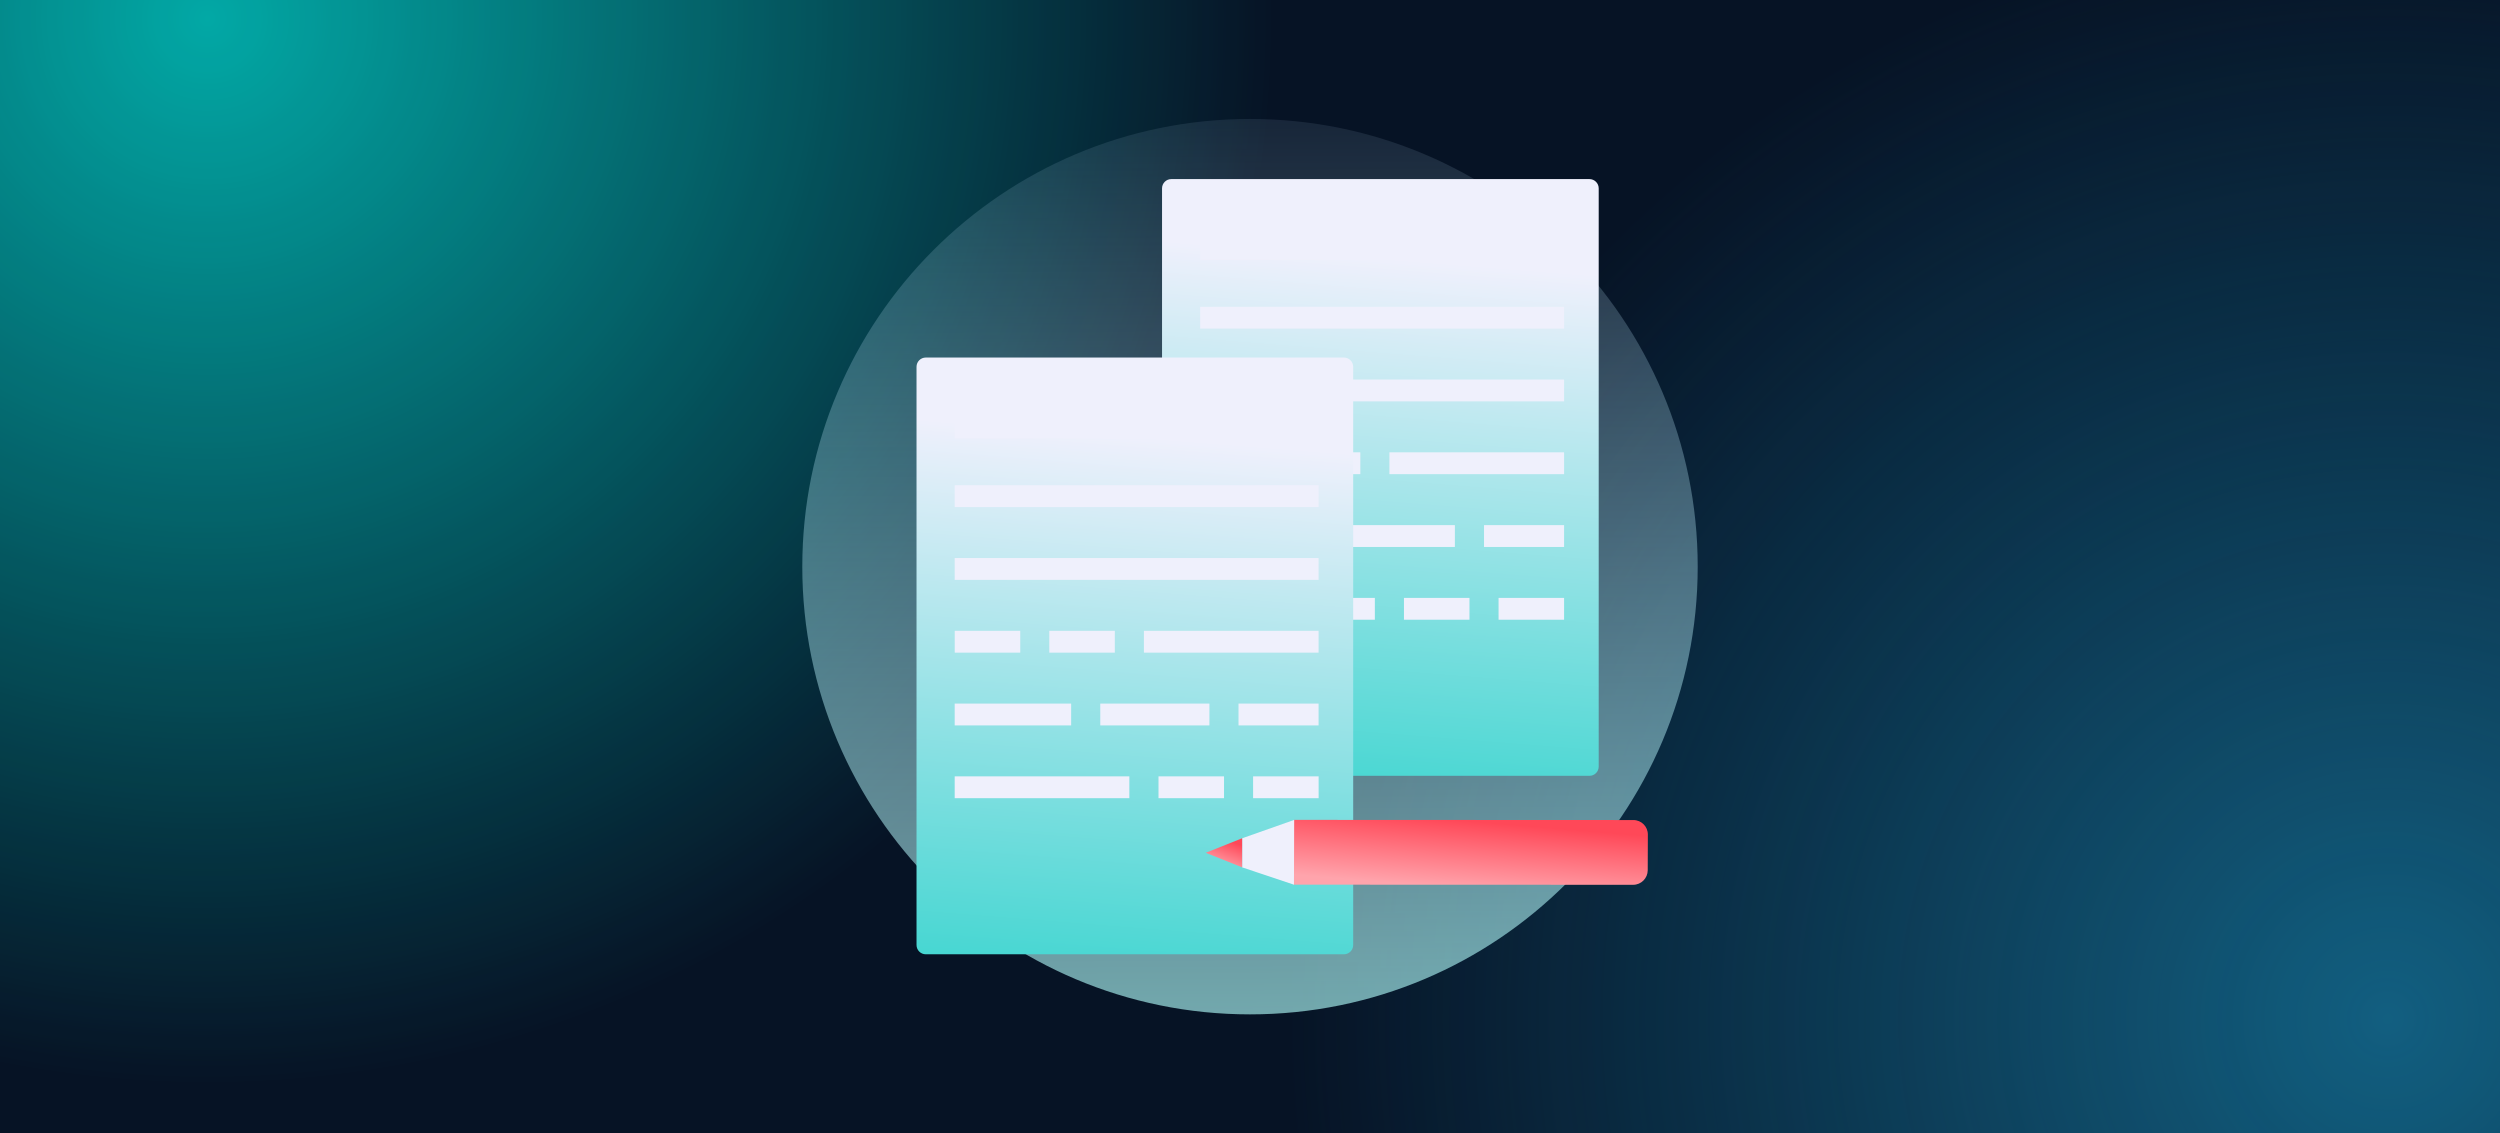
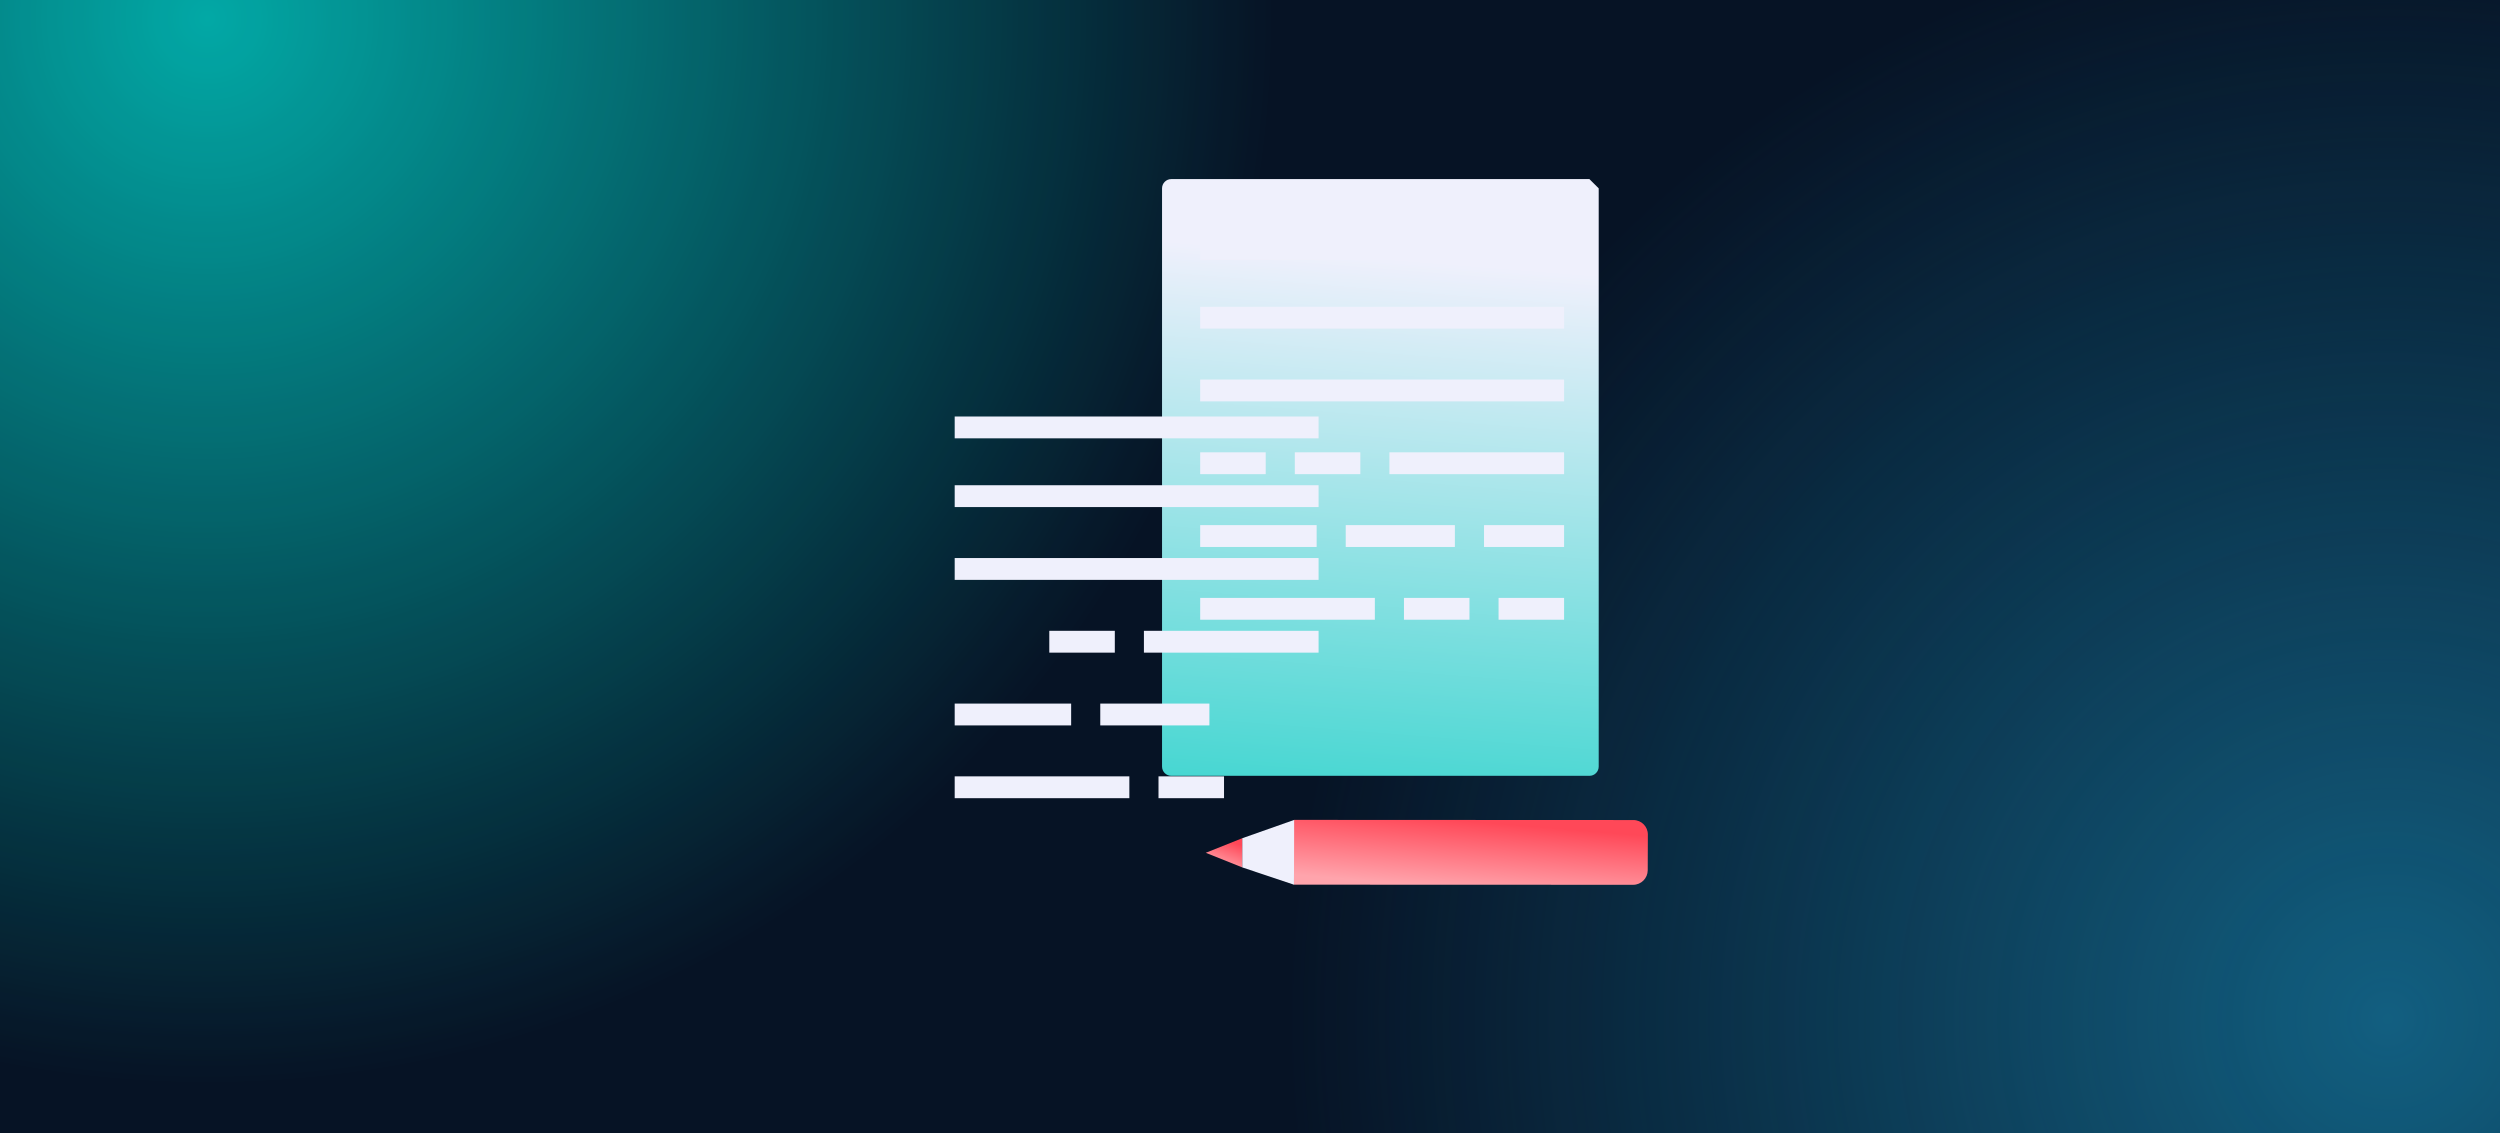
<svg xmlns="http://www.w3.org/2000/svg" xmlns:xlink="http://www.w3.org/1999/xlink" version="1.1" id="Réteg_1" x="0px" y="0px" viewBox="0 0 1200 544" style="enable-background:new 0 0 1200 544;" xml:space="preserve">
  <rect x="0" y="0" width="1200" height="544" fill="#333333" stroke="none" />
  <style type="text/css">
	.st0{clip-path:url(#SVGID_00000078731109208226597120000016650647254377251501_);}
	.st1{fill:#061325;}
	.st2{opacity:0.8;}
	.st3{fill:url(#SVGID_00000032625156091940357500000007062882033468671149_);}
	.st4{opacity:0.9;}
	.st5{fill:url(#SVGID_00000105426817896636296030000003499435917832296881_);}
	.st6{fill:url(#SVGID_00000181064863550405206470000001308539266486777985_);}
	.st7{fill:url(#SVGID_00000166675455867658118520000002031213155688572307_);}
	.st8{fill:#EFF0FC;}
	.st9{fill:url(#SVGID_00000057855692006376216180000005288882099611187620_);}
	.st10{fill:url(#SVGID_00000102511174553359923730000011478085353264196240_);}
	.st11{fill:url(#SVGID_00000170271907308653300150000011106724277432236219_);}
</style>
  <g>
    <g>
      <defs>
        <rect id="SVGID_1_" x="-14.81" y="-11.91" width="1229.62" height="567.83" />
      </defs>
      <clipPath id="SVGID_00000150084204388687996400000004628419370080326801_">
        <use xlink:href="#SVGID_1_" style="overflow:visible;" />
      </clipPath>
      <g style="clip-path:url(#SVGID_00000150084204388687996400000004628419370080326801_);">
        <rect x="-14.81" y="-11.91" class="st1" width="1229.62" height="567.83" />
        <g class="st2">
          <radialGradient id="SVGID_00000091710306750617329840000017031372096559957897_" cx="829.925" cy="918.773" r="584.948" gradientTransform="matrix(0.875 0 0 -0.875 -626.644 812.777)" gradientUnits="userSpaceOnUse">
            <stop offset="0" style="stop-color:#00FFF0;stop-opacity:0.792" />
            <stop offset="1" style="stop-color:#00FFF0;stop-opacity:0" />
          </radialGradient>
          <circle style="fill:url(#SVGID_00000091710306750617329840000017031372096559957897_);" cx="99.54" cy="8.85" r="511.83" />
        </g>
        <g class="st4">
          <radialGradient id="SVGID_00000114761375484818873950000003748447977401431722_" cx="1420.177" cy="-2.224" r="513.709" gradientTransform="matrix(1.028 0 0 -1.028 -313.788 486.734)" gradientUnits="userSpaceOnUse">
            <stop offset="2.184394e-07" style="stop-color:#13678A" />
            <stop offset="1" style="stop-color:#13678A;stop-opacity:0" />
          </radialGradient>
          <circle style="fill:url(#SVGID_00000114761375484818873950000003748447977401431722_);" cx="1145.87" cy="489.02" r="527.99" />
        </g>
      </g>
    </g>
  </g>
  <g>
    <linearGradient id="SVGID_00000026865946200207795550000015416123807569539242_" gradientUnits="userSpaceOnUse" x1="419.298" y1="332.807" x2="423.7" y2="1087.477" gradientTransform="matrix(1 0 0 1 179.04 -345.66)">
      <stop offset="0" style="stop-color:#CAE0FF;stop-opacity:0" />
      <stop offset="1" style="stop-color:#99FEEC" />
    </linearGradient>
-     <path style="fill:url(#SVGID_00000026865946200207795550000015416123807569539242_);" d="M600,486.9   c118.68,0,214.9-96.2,214.9-214.9c0-118.68-96.22-214.9-214.9-214.9c-118.68,0.02-214.9,96.22-214.9,214.92   C385.1,390.7,481.32,486.9,600,486.9z" />
    <linearGradient id="SVGID_00000145771078326875459610000001309746554379525559_" gradientUnits="userSpaceOnUse" x1="-1958.689" y1="816.955" x2="-1990.299" y2="417.78" gradientTransform="matrix(-1 0 0 1 -1316.515 -330.113)">
      <stop offset="0" style="stop-color:#00CCC0" />
      <stop offset="0.908" style="stop-color:#EFF0FC" />
    </linearGradient>
-     <path style="fill:url(#SVGID_00000145771078326875459610000001309746554379525559_);" d="M762.91,85.96H562.23   c-2.46,0-4.45,1.99-4.45,4.45v277.54c0,2.46,1.99,4.45,4.45,4.45h200.7c2.46,0,4.45-1.99,4.45-4.45V90.41   C767.38,87.95,765.37,85.96,762.91,85.96z" />
+     <path style="fill:url(#SVGID_00000145771078326875459610000001309746554379525559_);" d="M762.91,85.96H562.23   c-2.46,0-4.45,1.99-4.45,4.45v277.54c0,2.46,1.99,4.45,4.45,4.45h200.7c2.46,0,4.45-1.99,4.45-4.45V90.41   z" />
    <rect x="576.09" y="147.25" class="st8" width="174.67" height="10.48" />
    <rect x="576.09" y="114.24" class="st8" width="174.67" height="10.48" />
    <rect x="576.09" y="182.18" class="st8" width="174.67" height="10.48" />
    <rect x="576.09" y="252.06" class="st8" width="55.9" height="10.48" />
    <rect x="645.95" y="252.06" class="st8" width="52.39" height="10.48" />
    <rect x="712.33" y="252.06" class="st8" width="38.43" height="10.48" />
    <rect x="666.92" y="217.11" class="st8" width="83.84" height="10.48" />
    <rect x="576.09" y="217.11" class="st8" width="31.45" height="10.48" />
    <rect x="621.51" y="217.11" class="st8" width="31.45" height="10.48" />
    <rect x="576.09" y="286.99" class="st8" width="83.84" height="10.48" />
    <rect x="719.31" y="286.99" class="st8" width="31.45" height="10.48" />
    <rect x="673.9" y="286.99" class="st8" width="31.45" height="10.48" />
    <linearGradient id="SVGID_00000033353508835787944930000008806712452720203685_" gradientUnits="userSpaceOnUse" x1="-1901.769" y1="858.329" x2="-1933.379" y2="459.154" gradientTransform="matrix(-1 0 0 1 -1377.44 -285.818)">
      <stop offset="0" style="stop-color:#00CCC0" />
      <stop offset="0.539" style="stop-color:#8EE1E4" />
      <stop offset="0.908" style="stop-color:#EFF0FC" />
    </linearGradient>
-     <path style="fill:url(#SVGID_00000033353508835787944930000008806712452720203685_);" d="M645.08,171.62h-200.7   c-2.46,0-4.45,1.99-4.45,4.45v277.54c0,2.46,1.99,4.45,4.45,4.45h200.7c2.46,0,4.45-1.99,4.45-4.45V176.07   C649.53,173.61,647.54,171.62,645.08,171.62z" />
    <rect x="458.25" y="232.91" class="st8" width="174.67" height="10.48" />
    <rect x="458.25" y="199.92" class="st8" width="174.67" height="10.48" />
    <rect x="458.25" y="267.86" class="st8" width="174.67" height="10.48" />
    <rect x="458.25" y="337.72" class="st8" width="55.9" height="10.48" />
    <rect x="528.13" y="337.72" class="st8" width="52.39" height="10.48" />
-     <rect x="594.49" y="337.72" class="st8" width="38.43" height="10.48" />
    <rect x="549.08" y="302.79" class="st8" width="83.84" height="10.48" />
-     <rect x="458.27" y="302.79" class="st8" width="31.45" height="10.48" />
    <rect x="503.66" y="302.79" class="st8" width="31.45" height="10.48" />
    <rect x="458.25" y="372.65" class="st8" width="83.84" height="10.48" />
-     <rect x="601.49" y="372.65" class="st8" width="31.45" height="10.48" />
    <rect x="556.08" y="372.65" class="st8" width="31.45" height="10.48" />
    <linearGradient id="SVGID_00000074425729272153789990000017504975797840517016_" gradientUnits="userSpaceOnUse" x1="527.931" y1="740.012" x2="525.25" y2="772.412" gradientTransform="matrix(1 0 0 1 179.04 -345.66)">
      <stop offset="0" style="stop-color:#FF4858" />
      <stop offset="1" style="stop-color:#FFA4AC" />
    </linearGradient>
    <path style="fill:url(#SVGID_00000074425729272153789990000017504975797840517016_);" d="M784.01,393.62   c3.87,0,6.98,3.13,6.96,6.98l-0.06,17.12c-0.02,3.85-3.15,6.98-7,6.98l-162.87-0.06l0.1-31.1L784.01,393.62z" />
    <path class="st8" d="M621.2,393.56l-0.1,31.1l-24.85-8.32v-13.98L621.2,393.56z" />
    <linearGradient id="SVGID_00000142164396036308252260000005413761507344725634_" gradientUnits="userSpaceOnUse" x1="411.677" y1="749.485" x2="407.039" y2="762.455" gradientTransform="matrix(1 0 0 1 179.04 -345.66)">
      <stop offset="0" style="stop-color:#FF4858" />
      <stop offset="1" style="stop-color:#FFA4AC" />
    </linearGradient>
    <path style="fill:url(#SVGID_00000142164396036308252260000005413761507344725634_);" d="M596.23,402.36v13.96l-17.46-6.98   L596.23,402.36z" />
  </g>
</svg>